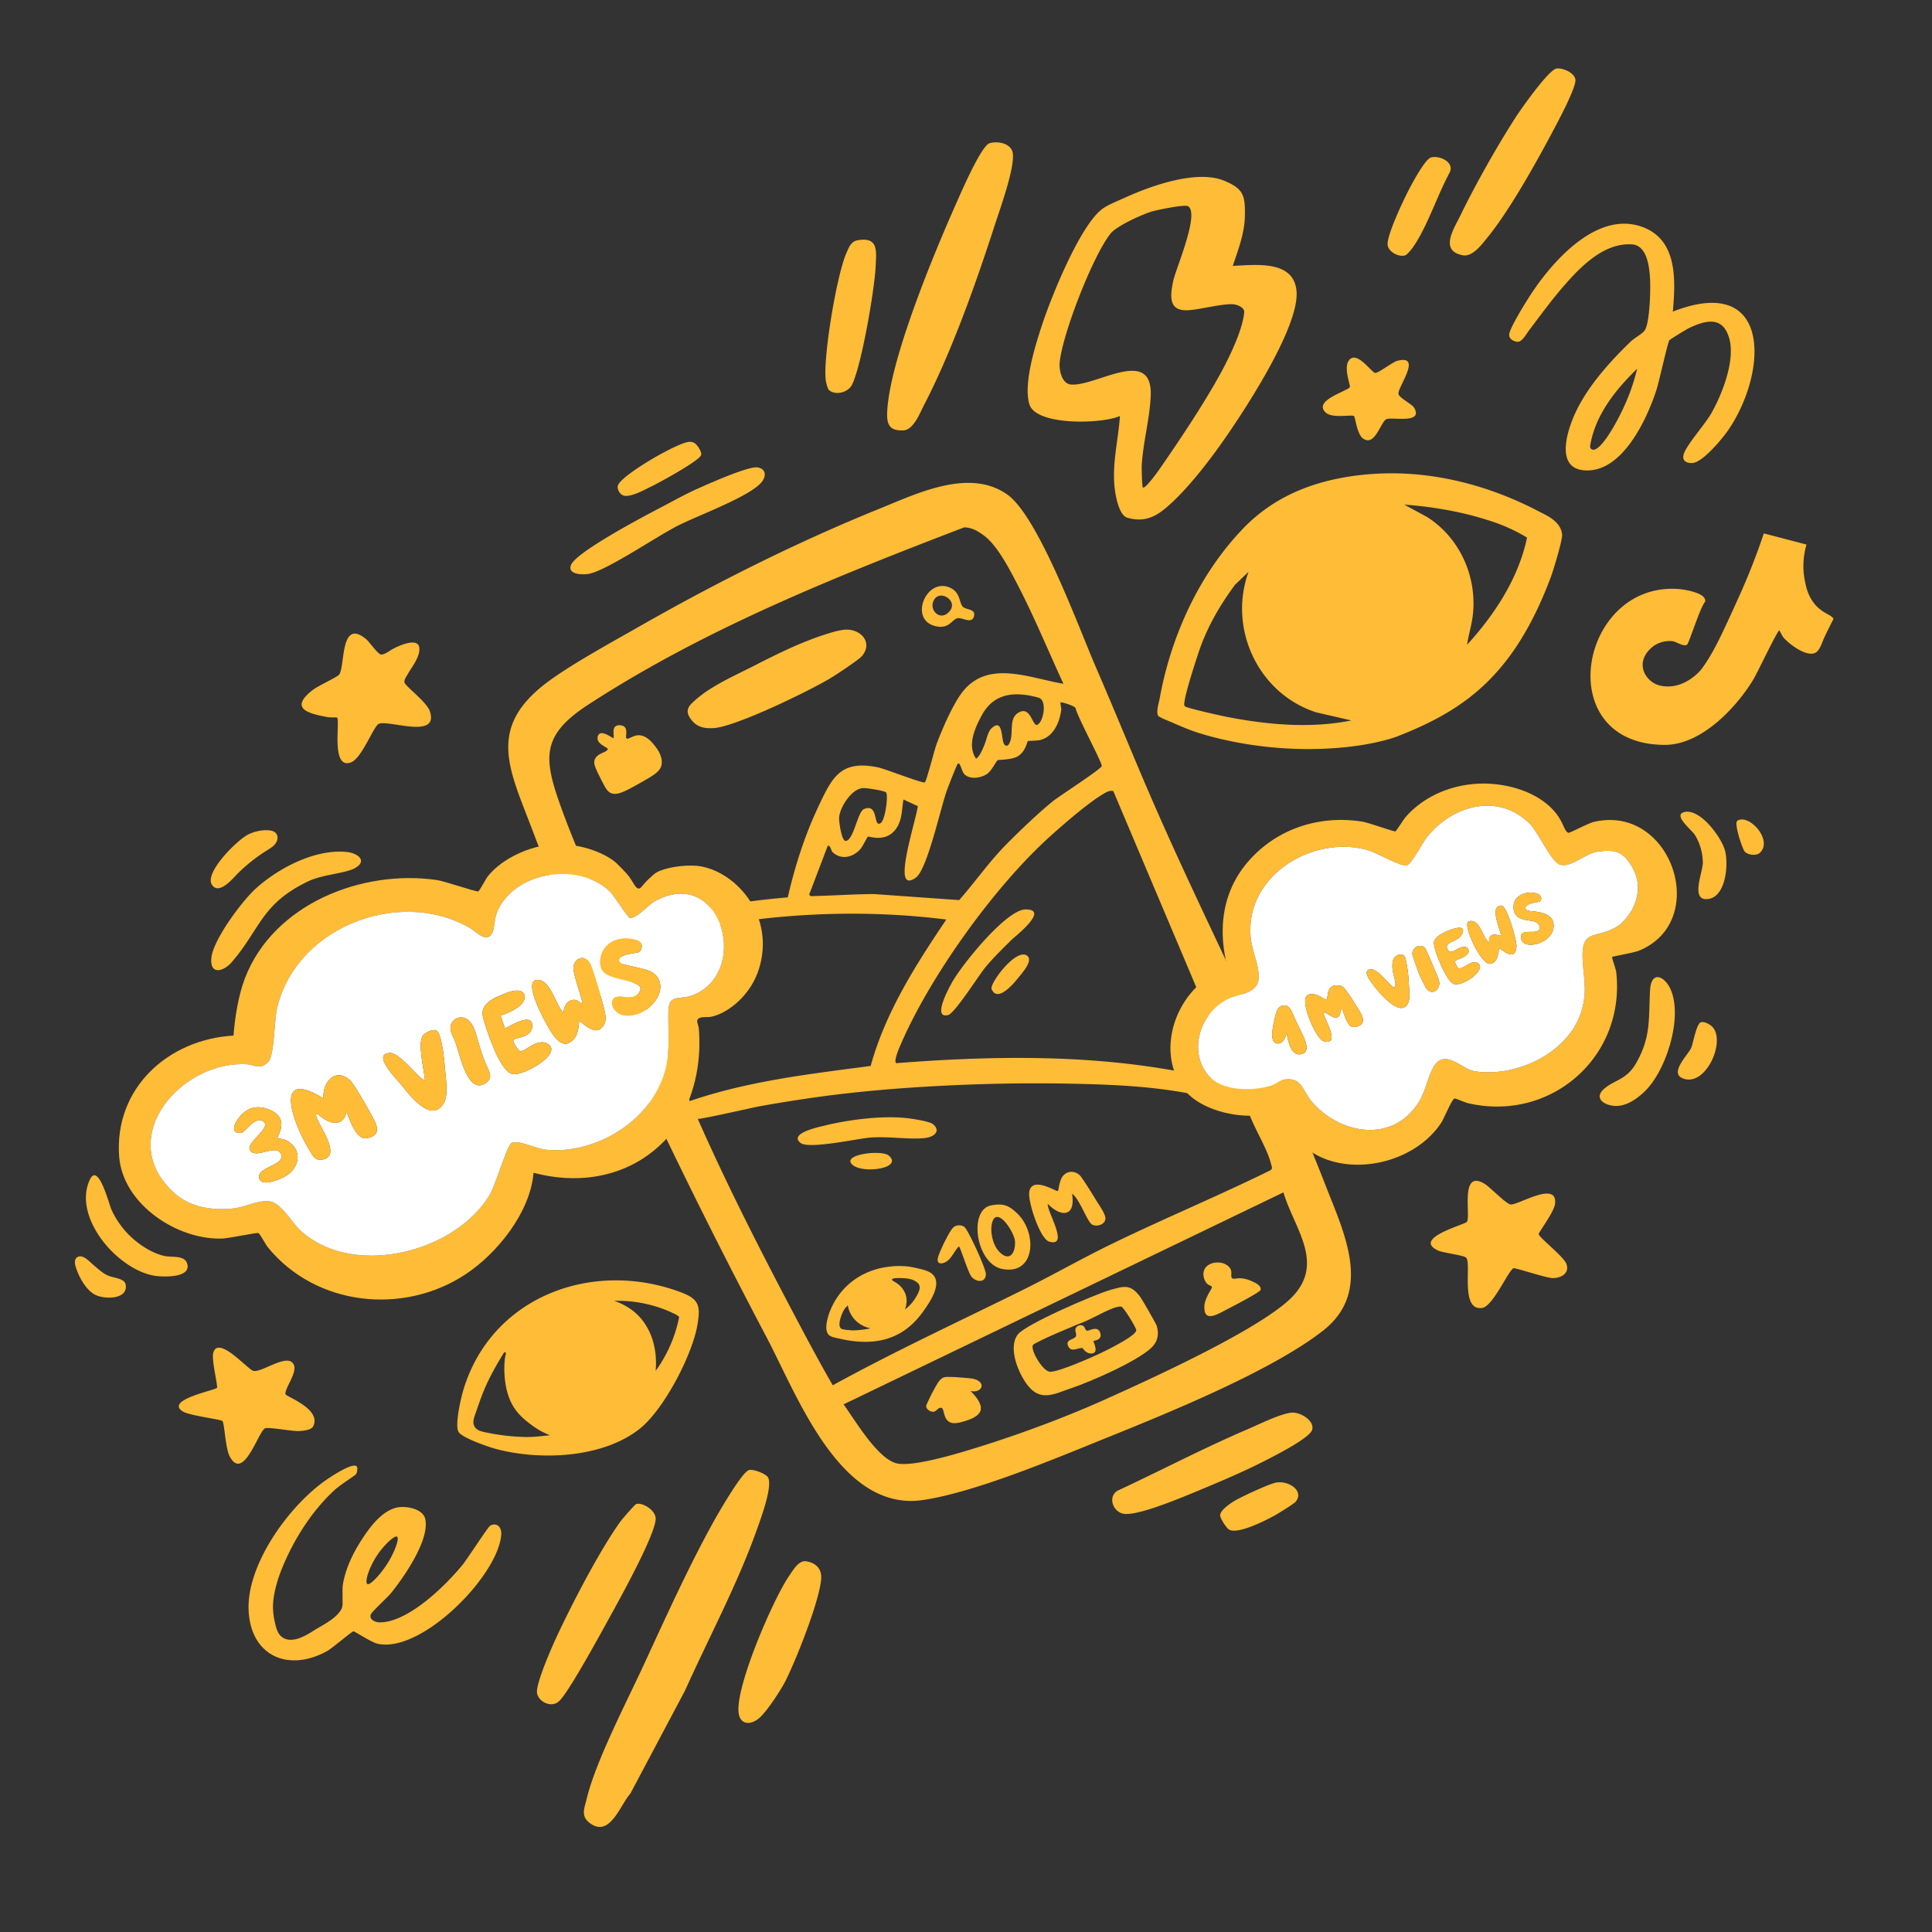
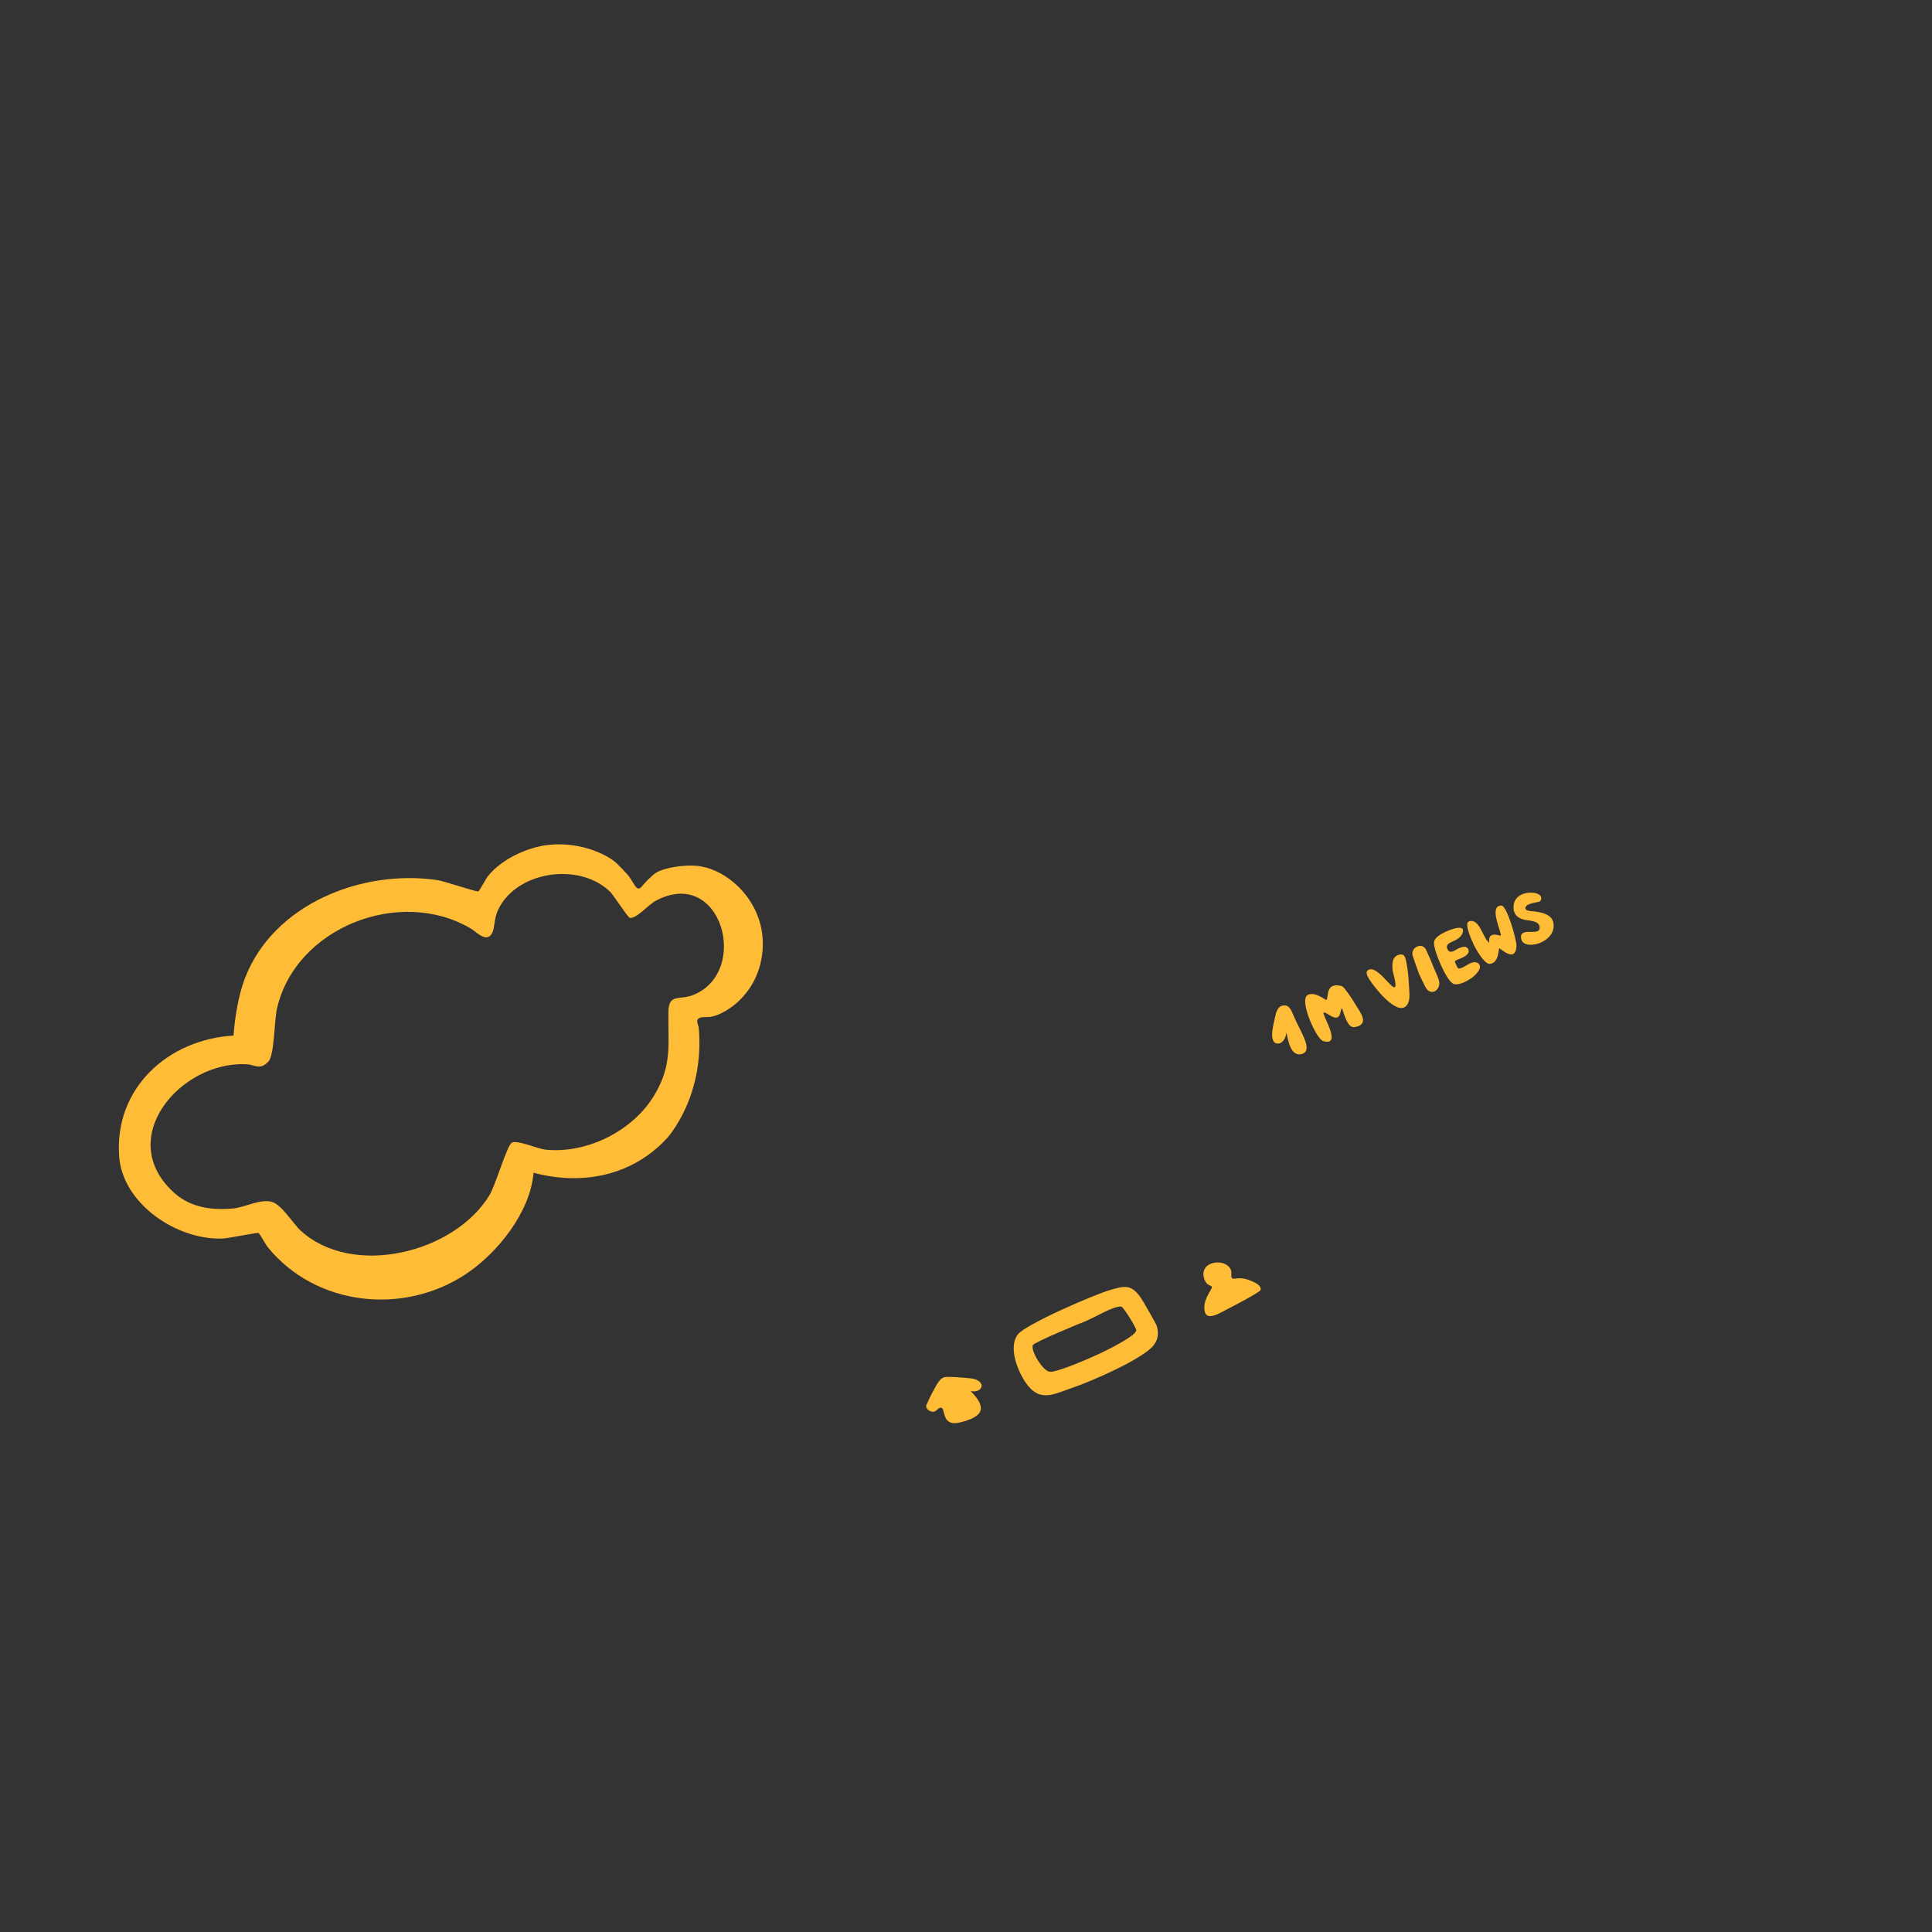
<svg xmlns="http://www.w3.org/2000/svg" width="1000" height="1000" fill="none" viewBox="0 0 1000 1000">
  <rect x="0" y="0" width="1000" height="1000" fill="#333333" stroke="none" />
-   <path fill="#ffbc37" d="M802.725 298.661c-19.38 51.69-45.46 69.21-79.745 82.6 0 0-10.405 4.065-28.87 5.705-43.93 3.91-77.23-8.805-77.23-8.805a165.516 165.516 0 0 1-9.355-3.85c-2.56-1.14-5.175-2.015-7.61-3.43-2.025-1.175 0-7.405.355-9.41 3.075-17.39 12.91-56.085 42.765-87.495 17.405-18.31 39.865-26.215 64.595-28.43 30.915-2.77 61.81 4.92 89.12 19.295 3.115 1.64 11.255 4.855 11.795 11.955.21 2.755-4.575 18.535-5.825 21.86l.005.005Zm-12.34-20.415a89.536 89.536 0 0 0-7.9-4.24c-6.03-2.865-10.905-4.36-15.13-5.64-2.535-.77-7.35-2.155-14.255-3.575-6.6-1.36-15.48-2.83-26.255-3.6 3.915 2.12 7.83 4.245 11.745 6.365 18.02 11.425 26.38 32.725 23.555 52.24-.68 4.68-2.14 9.21-2.76 13.895 14.2-15.535 26.635-34.43 31-55.44v-.005Zm-144.145 17.72-6.99 6.71c-8.385 11.375-14.89 22.71-19.255 36.205-1.785 5.51-6.215 19.065-6.89 24.235-.11.83-.385 1.68.175 2.44.665.91 19.15 5 21.86 5.525 21.01 4.07 43.21 6.075 64.345 1.825l-18.32-4.22c-29.895-9.73-45.59-43.285-34.915-72.715l-.01-.005ZM638.105 137.604c11.68-.465 31.415-3.145 32.96 12.86 1.735 17.98-25.31 59.4-35.93 74.855-8.16 11.875-20.225 27.83-31.4 37.355-6.12 5.215-11.88 7.65-20.175 5.325-4.79-1.345-6.515-13.11-6.82-17.565-.825-12.105 2.14-23.24 2.94-35.13-8.9 4.15-43.365 5.22-46.85-6-3.28-10.555 3.05-30.595 6.595-41.32 4.77-14.43 19.585-51.27 31.14-59.85 2.875-2.135 7.98-4.12 11.35-5.66 13.62-6.225 37.42-14.85 51.77-8.91 10.235 4.235 10.87 7.92 10.655 18.515-.175 8.68-3.51 17.375-6.24 25.52l.005.005Zm-23.135-30.855c-1.69-1.09-15.955 1.9-18.69 2.7-5.06 1.48-18.34 7.51-21.455 11.44-9.2 11.61-24.755 51.54-26.33 66.58-.41 3.94 1.035 11.08 5.745 11.545 12.835 1.27 42.61-20.28 41.36 6.145-.565 12-3.965 23.89-4.635 35.7-.08 1.415.14 11.04.555 11.435 1.1 1.05 7.505-7.855 8.355-9.07 10.29-14.76 23.11-33.98 31.7-49.625 4.555-8.295 11.68-22.79 12.425-32.055.165-2.06-2.87-3.575-4.865-3.94-5.185-.95-18.755 2.93-25.05 2.995-9.475.1-8.3-7.935-6.86-15.04 1.295-6.395 13.84-34.875 7.74-38.815l.005.005ZM330.976 739.65c-19.245 15.11-51.5 16.44-74.455 10.275-3.76-1.01-17.58-5.76-19.24-8.865-1.865-3.5 1.16-16.895 2.445-21.255 14.325-48.525 66.61-68.155 112.615-50.965 9.575 3.58 10.3 7.06 8.645 16.875-2.65 15.695-17.455 44.075-30.01 53.935Zm19.485-58.93a66.19 66.19 0 0 0-12.725-4.995 66.913 66.913 0 0 0-19.815-2.4c.99.33 2.325.825 3.84 1.555 4.24 2.035 6.94 4.45 7.515 4.98 3.375 3.08 5.135 6.205 6.015 7.8 4.815 8.73 4.385 18.36 4.08 21.91a71.2 71.2 0 0 0 12.175-27.925c-.365-.305-.725-.615-1.09-.92l.005-.005Zm-75.75 56.545c-2.89-2.21-7.065-5.395-9.875-10.805-5.075-9.755-3.79-23.02-3.215-24.755.065-.195.435-1.235.035-1.635-.115-.115-.32-.165-.665-.11-3.2 5.065-6.175 10.28-8.74 15.7-2.545 5.37-4.395 10.935-6.33 16.535-.675 1.955-1.36 4.025-.435 5.92 1.01 2.08 3.16 2.67 5.225 3.125a110.068 110.068 0 0 0 21.185 2.555c4.26.095 8.5-.51 12.745-.91a41.635 41.635 0 0 1-9.925-5.61l-.005-.01ZM948.902 320.151c.06.16.065.315-.01.455a228.4 228.4 0 0 0-4.796 9.745c-.96 2.075-1.969 5.635-3.849 7.11-4.405 3.46-14.14-4.03-17.1-7.45-.8-.92-2.005-3.81-2.195-3.715-1.3.645-11.335 22.03-13.56 25.65-9.095 14.81-27 33.61-45.615 33.6-59.48-.03-44.455-84.055 6.65-80.695 3.455.225 15.25 2.08 14.125 6.65-2.425 2.425-8.33 21.5-9.335 22.17-1.715 1.145-5.325-1.32-7.09-1.7-1.485-.32-6.055-.49-10.14 2.355-.75.52-6.21 4.46-5.715 10.57.36 4.43 3.615 7.105 4.23 7.61 3.3 2.715 7.095 2.79 8.815 2.8 8.73.045 15.615-6.49 17.77-9.485 5.42-7.535 9.405-16.11 13.31-24.49 1.96-4.205 3.865-8.43 5.77-12.655a346.898 346.898 0 0 0 12.785-32.58c7.365 1.92 14.73 3.835 22.095 5.755-1.215 4.2-2.36 10.59-.99 18.005.655 3.55 1.534 8.295 5.295 12.905 1.405 1.72 3.16 3.045 5.015 4.24.74.48 4.095 2.02 4.535 3.145v.005ZM865.865 161.285c50.895-19.935 49.445 30.565 28.855 61.07-3.055 4.525-13.455 17.07-18.775 17.305-3.29.145-5.575-1.335-4.365-4.88 1.615-4.72 11.045-15.35 14.115-20.72 5.67-9.92 12.525-27.405 9.4-38.745-3.26-11.835-12.07-9.715-21.015-5.43-1.17.56-9.67 5.775-10.025 6.245-.85 1.125-5.305 21.37-6.55 25.265-4.94 15.47-18.015 43.955-37.85 42.01-14.735-1.445-8.365-20.78-4.355-29.485 6.415-13.925 17.805-26.54 28.725-37.11 1.84-1.78 5.665-3.83 7.06-5.51 2.965-3.575 3.3-22.325 2.96-27.44-.41-6.25-1.665-16.815-9.285-17.36-14.73-1.05-27.145 12.01-35.91 22.175-4.275 4.955-8.255 10.155-12.19 15.38-1.765 2.345-3.515 4.7-5.295 7.035-1.27 1.67-3.47 5.83-5.755 5.81-2.085-.015-4.65-1.5-4.44-3.855.29-3.195 7.825-15.405 9.98-18.805 11.225-17.725 34.615-45.17 58.42-36.955 18.825 6.495 17.725 27.53 16.295 44Zm-41.66 71.425c4.13 1.305 13.015-14.125 17.77-25.365a103.26 103.26 0 0 0 5.39-16.46c-11.16 10.825-21.71 23.965-24.275 39.735-.155.965.12 1.775 1.115 2.09ZM354.582 875.016l-28.325 53.37c-5.215 5.775-10.395 22.43-20.415 15.62-5.47-3.715-3.475-7.605-2.16-13.02 4.755-19.585 20.76-50.245 29.64-69.49 11.115-24.085 22.365-48.93 35.08-72.19 2.73-4.995 15.125-26.665 19.06-28.325 2.09-.88 9.195 1.84 10.16 3.875 2.295 4.83-3.96 21.515-5.925 27.04-10.085 28.35-24.815 55.7-37.11 83.115l-.005.005ZM184.746 759.195c.035.055.065.12.095.185.155.385.125.82.09 1.235-.07.845-.16 1.75-.685 2.415-.245.31-.575.55-.895.78-3.545 2.57-7.54 4.945-10.74 7.945-11.045 10.36-19.845 24.095-25.78 37.955-2.55 5.955-4.62 12.23-5.355 18.69-.395 3.49-.11 7.055.625 10.48.615 2.87 1.32 6.515 3.79 8.405 4.88 3.73 12.05-.44 16.34-3.19 4.775-3.06 11.725-6.125 14.5-11.28.83-1.54.55-3.96.575-5.635.03-2.535-.19-5.17.27-7.665 1.56-8.475 5.5-16.31 10.215-23.455 3.98-6.03 9.385-13.195 16.585-15.485 4.82-1.535 14.595.065 15.76 5.76 2.225 10.845-10.9 29.72-17.605 38.09-1.755 2.19-10.085 9.8-10.58 11.14-1.065 2.885 2.52 4.235 4.94 4.18 14.725-.34 33.75-19.03 42.63-29.925 2.265-2.78 13.13-19.59 14.225-20.16 3.495-1.815 5.94.855 5.705 4.53-1.355 21.09-41.055 61.53-63.855 56.645-3.435-.735-11.925-6.48-12.635-6.465-.84.02-10.97 8.705-13.435 10.09-20.18 11.32-39.875 2.7-40.85-21.07-.985-24.045 21.5-54.805 40.805-67.815 1.75-1.18 13.55-9.14 15.27-6.385l-.005.005Zm13.16 42.2c-6.265 7.42-9.465 17.45-7.78 18.465 1.53.915 7.215-5.485 10.57-10.85 3.405-5.435 6.22-12.685 4.815-13.605-1.225-.805-5.41 3.39-7.605 5.99ZM512.185 74.138c4.435-1.31 11.455.105 12.06 5.38.92 8.01-6.825 29.15-9.605 37.765-9.49 29.395-22.2 65.11-36.36 92.365-2.185 4.205-5.42 12.82-10.62 13.1-7.99.435-8.85-3.85-8.39-10.675 1.825-27.31 24.325-81.33 35.99-107.525 2.27-5.095 12.645-29.145 16.93-30.41h-.005ZM759.23 632.467c2.26-2.97-3.89-27.66 9.265-19.69 2.69 1.63 11.115 10.45 13.435 10.665 3.92.36 24.275-12.61 22.965-.41-.47 4.38-8.615 14.885-8.465 15.775.315 1.815 12.93 11.615 14.31 15.315 1.9 5.095-2.995 7.56-7.355 7.395-3.3-.125-18.92-5.335-19.915-5.08-2.55.645-10.64 19.835-16.405 20.575-11.225 1.44-5.5-22.045-8.04-25.91-.92-1.4-11.875-2.56-14.66-3.83-13.69-6.26 13.81-13.42 14.855-14.795l.01-.01ZM189.719 331.006c1.48 1.255 5.77 7.455 7.405 7.745 1.72.305 4.48-1.89 5.87-2.665 2.5-1.4 14.115-7.095 14.08-.085-.02 4.47-3.855 9.115-5.955 12.825-.635 1.12-2.02 2.98-1.775 4.365.35 1.98 11.505 10.015 13.14 14.945 4.965 14.95-22.115 4.02-26.585 6.615-2.7 1.565-8.67 17.755-14.195 19.835-10.635 4-5.505-21.505-7.235-23.165-.165-.16-3.425.005-4.605-.205-10.535-1.87-20.375-4.51-7.9-14.15 2.7-2.09 12.59-6.595 13.565-7.88 3.205-4.22.355-29.915 14.19-18.185v.005ZM803.441 68.499c-8.58 16.13-22.24 40.665-33.73 54.67-3.01 3.67-7.58 9.9-12.59 8.95-12.39-2.345-4.415-13.98-.985-21.05 7.64-15.755 18.965-35.795 28.47-50.51 2.8-4.335 17.01-24.47 21.02-25.075 3.07-.465 9.37 2.06 9.805 5.77.475 4.105-9.485 22.53-11.995 27.245h.005ZM315.434 837.325c-4.34 7.865-20.97 38.449-26 43.154-4.345 4.065-11.44-.164-11.515-4.779-.095-5.475 7.905-23.626 10.62-29.416 7.74-16.525 22.28-44.579 32.76-58.964.835-1.145 7.325-8.576 7.88-8.781 3.15-1.185 10.275 3.12 10.205 7.57-.125 8.265-19 42.246-23.95 51.211v.005ZM151.361 705.311c3.89 3.86-4.255 13.135-3.575 16.365.245 1.175 18.85 7.63 14.31 16.59-.98 1.935-5.08 2.32-7.23 2.44-3.615.205-15.52-2.14-17.6-1.44-3.425 1.145-11.255 28.145-18.405 14.48-2.19-4.185-2.64-16.53-3.66-18.165-.56-.9-17.09-2.85-20.53-4.98-9.64-5.975 16.67-11 17.605-12.22.68-.885-3.03-14.79-1.82-18.445 2.875-8.72 18.01 9.245 20.795 9.655 4.555.67 16.085-8.275 20.115-4.28h-.005ZM668.265 731.207c4.615-.525 12.085 4.019 10.955 8.724-.97 4.025-17.02 12.25-21.135 14.425-10.89 5.745-23.14 11.105-34.535 15.825-8.57 3.555-34.155 14.686-41.975 13.341-5.58-.96-8.305-8.855-3.14-11.935 22.465-10.45 44.525-22.055 67.305-31.805 5.81-2.485 16.69-7.91 22.52-8.575h.005ZM407.046 869.126c-2.51 5.145-9.93 16.565-14.135 20.185-4.205 3.62-9.68 3.645-10.58-2.595-1.925-13.365 18.055-59.49 26.255-71.25 1.995-2.86 4.84-7.895 8.595-7.35 5.07.735 8.235 3.91 7.865 9.02-.825 11.445-12.63 40.975-18.005 51.985l.005.005ZM341.27 263.068c6.315-3.285 12.94-7.05 19.39-9.935 5.595-2.5 26.82-12.045 31.535-11.19 4.715.855 4.435 5.105 1.54 8.16-7.12 7.51-32.49 16.685-43.025 22.06-10.855 5.535-36.015 22.665-45.495 24.77-3.305.735-11.625.615-9.685-4.455 2.565-6.705 37.83-25.29 45.74-29.405v-.005ZM429.01 201.813c-.68-.645-1.535-4.235-1.65-5.38-1.27-12.26 5.75-54.185 10.74-65.47 1.32-2.99 2.325-6.01 5.945-6.625 10.66-1.805 9.575 5.495 9.19 13.625-.565 11.94-7.26 50.925-12.18 61.065-2.075 4.275-8.855 5.795-12.04 2.78l-.005.005ZM132.579 459.743c11.805-10.565 30.46-20.31 46.715-18.79 5.77.54 11.085 4.545 4.56 8.31-4.905 2.835-16.75 3.285-24.215 6.85-24.39 11.65-24.685 24.395-39.59 41.775-4.56 5.32-11.75 6.86-10.59-2.465 1.16-9.325 15.855-29.18 23.12-35.68ZM700.881 215.384c-1.26-.97-11.3 1.375-14.75-1.89-6.61-6.26 11.38-11.05 12.535-13.1.5-.885-3.505-10.16-.36-14.005 4.08-4.995 11.46 6.285 13.48 6.625 1.535.255 8.985-5.59 11.33-6.215 13.44-3.58.305 13.54.725 17.03.255 2.12 7.05 5.255 8.215 7.365 4.535 8.235-11.05 4.595-14.33 5.72-3.07 1.05-5.995 14.795-12.39 9.92-2.97-2.265-3.895-11.01-4.455-11.445v-.005ZM852.101 564.096c-3.675 3.805-9.18 8-14.815 8.325-6.035.345-13.07-3.7-6.89-8.95 5.555-4.72 11.485-4.505 16.45-13.17 7.875-13.74 6.4-23.425 7.225-37.8.61-10.59 7.845-7.195 10.845.08 5.94 14.4-2.34 40.665-12.82 51.515h.005ZM63.862 635.999c4.975 6.13 13.275 12.26 21.085 14.055 4.265.98 10.765-.65 12.02 4.315 1.8 7.115-12.355 6.61-16.45 6.035-19.22-2.7-43.125-30.07-34.065-49.7 4.43-9.59 9.975 12.685 11.285 15.515 1.68 3.64 3.61 6.675 6.125 9.775v.005ZM729.36 97.94c1.725-3.285 8.205-15.51 11.33-16.42 4.07-1.18 12.07 2.075 9.765 7.575-6.38 11.59-11.78 28.615-19.3 39.145-.645.905-2.775 3.465-3.595 3.815-3.24 1.39-9.395-1.735-9.345-5.79.065-5.51 8.225-22.755 11.145-28.325ZM670.459 777.475c-.83.945-8.99 6.005-10.52 6.85-4.735 2.61-19.05 9.94-23.725 7.42-1.41-.76-4.535-5.635-4.65-7.26-.19-2.62 4.905-6.09 7.065-7.425 3.475-2.15 18.55-9.185 22.08-9.715 6.685-1.005 14.625 4.575 9.755 10.135l-.005-.005ZM871.575 420.389c8.17-2.36 19.38 12.865 21.28 19.85 1.9 6.985.545 23.455-8.33 25.015-10.06 1.77-3.08-13.905-3.145-18.745-.065-5.035-1.445-10.095-4.115-14.355-1.66-2.65-11.365-10.13-5.695-11.765h.005ZM359.85 229.596c1.125.845 3.5 4.31 3.065 5.89-.83 3.015-21.925 14.45-25.87 16.35-3.465 1.67-11.19 6.055-14.68 4.52-1.655-.725-3.22-3.42-2.44-5.31 2.27-5.49 31.01-22.16 36.9-22.355 1.21-.04 2.05.175 3.02.905h.005ZM143.075 431.609c.515.765.715 1.75.47 2.91-.565 2.725-3.155 4.255-5.33 5.61a86.24 86.24 0 0 0-14.885 11.72c-2.52 2.48-9.885 11.695-13.595 6.17-4.245-6.315 13.375-23.58 18.96-26.21 3.345-1.575 7.71-2.505 11.37-1.925 1.315.21 2.39.805 3.005 1.725h.005ZM880.409 529.111c1.415-.46 3.765.695 4.93 1.52 9.155 6.475-2.38 33.135-14.755 27.335-6.285-2.945 3.215-12.13 4.7-15.43 1.165-2.59 2.71-12.64 5.125-13.425ZM39.345 651.305c.12-.155.26-.3.425-.425 2.82-2.18 6.555 2.155 8.495 3.77 2.28 1.905 4.66 4.22 7.385 5.485 3.085 1.435 8.72 1.39 9.37 4.7 1.535 7.86-11.2 7.97-16.2 5.095-4.655-2.68-8.34-9.64-9.735-14.615-.375-1.335-.53-2.965.265-4.01h-.005ZM910.775 441.52c-1.8 1.6-6.485 1.01-7.88-.97-1.105-1.57-5.55-14.525-3.645-15.74 6.065-3.86 18.78 10.27 11.53 16.71h-.005ZM521.27 255.905c16.225 11.331 37.21 69.305 46.045 89.65 9.815 22.59 19.03 45.461 28.83 68.035 28.755 66.246 63.71 132.31 89.735 199.39 9.74 25.11 25.055 55.446-1.25 75.905-26.715 20.78-79.11 42.095-111.285 55.09-26.41 10.665-68.285 28.381-95.555 32.431-42.88 6.365-64.91-53.696-81.045-84.296-43.475-82.455-88.225-175.389-121.21-262.569-11.91-31.48-24.07-53.031 8.465-76.961 12.38-9.105 32.765-20.24 46.565-28.12 40.01-22.835 81.77-43.78 124.505-61.095 19.8-8.02 46.56-21.179 66.195-7.469l.005.009Zm-11.81 21.425c-3.25-2.395-6.2-4.274-10.42-4.354-66.61 25.515-134.62 52.705-194.655 91.815-24.525 15.975-23.11 27.774-13.845 53.449 8.075 22.37 18.52 44.041 26.24 66.571 28.76-12.045 59.975-17.67 90.98-20.335 3.45-15.305 8.675-31.72 15.36-45.97 7.43-15.835 11.545-25.33 31.21-21.34 3.93.8 23.3 8.49 24.37 7.785.855-.56 4.99-16.896 5.975-19.545 2.91-7.82 8.635-21.205 13.75-27.566 13.31-16.544 34.785-6.73 52-3.915-7.845-17.04-15.34-35.204-23.99-51.794-3.95-7.57-10.295-19.881-16.98-24.801h.005Zm10.71 108.35c.35.265.79.39 1.2.245.425-.15.71-.55.935-.935 2.745-4.7-.545-12.699 4.595-15.974 6.855-4.36 7.455 7.865 10.25 6.015 3.24-2.145 4.775-12.665.46-13.895-11.88-3.385-23.07-2.65-29.385 9-3.46 6.39-7.805 15.625-3.015 22.56 2.025-1.22 3.745-5.69 4.645-8.005.825-2.12 1.55-6.016 3.265-7.636 6.075-5.725 5.02 5.11 6.545 8.035.12.226.295.43.5.59h.005Zm24.62 29.155c3.215-2.62 25.285-16.804 25.49-18.364.23-1.745-12.775-25.705-13.565-29.96-.535-1.24-7.51-3.31-7.75-2.965-.315.45.445 2.769.32 3.814-.77 6.41-3.895 13.866-10.81 15.651-1.685.435-6.185.395-6.445.59-.405.3-1.225 5.755-5.61 8.065-3.18 1.68-9.56 1.52-9.995 1.799-.97.625-3.145 5.75-5.95 7.4-3.145 1.85-8.14 2.636-11.11.071-1.68-1.45-2.3-6.845-3.64-5.585-.545.515-5.04 12.129-5.68 13.919-3.22 9.03-9.95 40.076-15.805 44.826-1.34 1.085-3.92 2.61-5.2.84-3.425-4.745 5.105-30.975 6.03-37.675l-7.445-3.426c-.91 5.446-.63 11.386-4.435 15.91-5.41 6.435-13.38 2.916-14.015 3.331-.33.215-2.65 5.125-4.09 6.68-3.775 4.07-9.845 5.49-14.215 1.22-.67-.655-1.125-3.85-2.45-3.12l-9.59 25.16c.56.74.605.834 1.515.814 10.68-.23 21.375-1.019 32-1.064l44.125 3.125c8.26-9.4 15.55-19.88 24.34-28.785 6.75-6.84 16.605-16.251 23.98-22.26v-.011Zm-86.125-4.63c-.74-.96-10.21-2.42-12.11-2.28-5.76.41-11.78 9.76-12.22 15.155-.17 2.07 1.25 12.201 3.335 12.176 4.16-.045 6.175-14.995 9.43-16.43 7.88-3.47 4.71 9.799 8.71 7.224 2.455-1.58 4-14.36 2.855-15.845Zm117.585-.745c-1.42-.37-2.675.111-3.905.766-7.715 4.105-21.645 16.224-28.57 22.449-28.65 25.755-61.58 71.515-77.1 106.865-.815 1.86-4.39 9.645-2.775 10.755 58.96-4.6 119.465-4.88 176.75 11.416L576.245 409.46h.005Zm-86.45 66.491c-30.305-3.83-61.605-3.951-92.05-.741-26.505 2.795-52.38 9.775-78.015 16.625l37.31 78.075c30.2-10.365 62.09-14.025 93.61-18.175 7.625-27.71 23.275-52.244 39.15-75.784h-.005Zm155.845 97.789a276.298 276.298 0 0 0-22.425-6.14c-21.625-4.955-43.4-6.115-65.51-6.615-23.22-.53-46.455-.2-69.65.985-22.04 1.125-44.06 2.931-65.895 5.991a755.204 755.204 0 0 0-29 4.644c-2.9.525-31.745 7.111-32.02 6.486 16.16 36.56 34.185 71.625 52.85 106.87 5.52 10.424 11.15 20.855 17.04 31.06 32.02-17.58 65.225-32.961 97.99-49.161 15.725-7.775 31.03-16.54 46.795-24.19 27.045-13.12 54.87-24.695 81.84-37.975 1.24-.935.53-1.99.245-3.155-2.14-8.775-9.615-19.715-12.265-28.8h.005Zm18.66 43.435L436.63 726.896c5.815 7.935 17.76 28.594 27.835 30.609 7.42 1.485 25.24-3.499 33.06-5.789 24.43-7.17 51.42-16.981 74.625-27.421 22.675-10.2 82.165-37.135 97.35-53.714 16.075-17.55.11-35.261-5.19-53.401l-.005-.005Z" />
-   <path fill="#ffbc37" d="M361.975 360.59c8.365-6.635 19.63-11.53 28.56-16.105 12.48-6.395 25.4-12.75 38.865-16.815 2.285-.69 4.605-1.325 6.97-1.655 8.605-1.2 15.855 6.245 9.815 13.505-1.665 2-13.14 9.565-16.04 11.325-10.965 6.65-49.02 25.145-60.52 25.995-5.47.405-9.655-.615-12.685-5.605-.495-.82-.915-1.71-.995-2.665-.125-1.505.625-2.975 1.67-4.055a44.499 44.499 0 0 1 4.355-3.915l.005-.01ZM324.176 382.031c.835 1.19 3.185-1.47 6.405-1.465 4.04.01 7.045 3.815 8.26 5.35 1.195 1.515 4.525 5.725 3.515 10.2-.75 3.315-4.22 5.325-11.13 9.21-7.905 4.44-11.925 6.63-15.22 5.075-1.84-.87-3.01-3.21-5.355-7.895-2.47-4.93-3.705-7.395-2.71-9.57 1.465-3.21 5.39-3.165 6.62-5 .72-1.075-6.475-2.595-5.115-6.905 1.305-4.135 7.81 1.375 8.065 1.005.665-.96-1.585-6.84 3.265-6.655 5.15.195 2.71 5.665 3.41 6.655l-.01-.005ZM503.061 320.661c-1.9 1.255-5.455-1.14-7.56-.635-2.915.695-4.245 5.91-11.635 3.975-13.4-3.515-4.49-24.81 7.43-19.995 5.945 2.4 5.035 7.805 7.015 9.995 1.535 1.695 6.495 1.11 5.915 4.485-.195 1.14-.61 1.81-1.16 2.175h-.005Zm-11.27-4.66c3.77-4.985-4.58-10.54-7.935-6.105-3.99 5.28 2.95 12.695 7.935 6.105ZM483.761 660.925c3.1 5.375-3.245 14.1-5.915 17.87-10.63 15.01-25.375 18.085-42.79 14.205-3.285-.73-5.185-1.02-6.22-2.21-.665-.76-1.375-2.24-1.07-5.15.525-5.055 4.525-17.63 17.24-25.04 6.645-3.87 12.84-4.68 15.555-5.01 6.375-.77 11.055.15 12.63.5 5.245 1.16 8.92 1.97 10.57 4.83v.005Zm-15.39 16.885c3.03-2.31 4.76-4.755 5.715-6.4 1.15-1.975 2.58-4.44 1.615-6.44-.445-.92-1.22-1.39-2.18-1.965-.745-.45-2.285-1.225-5.78-1.415-1.325-.07-5.81-.31-6.03.695-.185.85 2.94 1.35 5.42 4.71a11.224 11.224 0 0 1 1.615 3.055c1.1 3.305.165 6.365-.375 7.765v-.005Zm-17.775 9.715c-1.28-.24-5.415-1.195-8.595-4.98-2.275-2.71-2.965-5.565-3.205-6.95.025.15-1.055 1.165-1.19 1.335a11.703 11.703 0 0 0-1.32 2.115c-.865 1.845-2.7 6.495-1.205 8.375.265.335.775.75 3.86.995 3.005.235 2.01.285 5.31.05a42.554 42.554 0 0 0 6.34-.94h.005ZM554.885 617.915c2 11.895-5.61 12.375-12.57 5.175-.41 4.17 11.355 22.54.765 19.575-4.795-1.34-11.165-20.87-10.335-25.81 1.395-8.32 14.09.15 14.73-.425.49-.435.51-1.715.64-2.3.32-1.45.65-2.92 1.31-4.26 1.775-3.605 6.165-4.45 9.31-1.69.515.45.91 1.02 1.295 1.585 2.55 3.74 4.96 7.58 7.305 11.45 1.545 2.55 3.655 5.305 4.61 8.165 1.335 3.995-3.85 6.03-6.71 4.42-2.545-1.43-6.66-13.76-10.35-15.89v.005ZM482.94 581.89c4.25 3.635.44 6.565-3.97 7.125-7.705.975-19.395-.955-28.45-.215-6.865.56-31.82 6.12-36.09 2.82-6.495-5.025 9.54-8.295 12.355-8.995 12.79-3.17 30.29-5.365 43.325-3.805 2.58.31 11.14 1.625 12.83 3.07ZM526.371 627.926c10.72 10.035 9.674 32.405-7.771 28.855-13.43-2.735-17.579-30.735-5.454-32.9 6.295-1.125 8.92.02 13.225 4.05v-.005Zm-9.711 19.34c5.15 6.045 8.955 2.255 8.705-4.585-.174-4.8-9.139-18.455-11.734-10.19-1.37 4.355.094 11.325 3.029 14.77v.005ZM499.22 635.126c1.925 1.555 11.22 21.625 11.07 24.465-.25 4.775-5.305 3.94-7.495 1.165-1.725-2.19-5.675-14.98-6.345-15.48-.47-.345-2.785 3.39-3.01 3.725-1.4 2.06-2.765 4.02-5.29 4.755-.995.29-2.295.29-2.71-.875-.225-.635-.11-1.34.055-1.995.77-3.065 5.91-13.75 7.985-15.62 1.46-1.31 4.17-1.415 5.74-.145v.005ZM460.04 598.143c7.53 6.5-12.935 9.505-18.6 4.92-6.745-5.46 14.825-8.18 18.6-4.92ZM523.39 486.624c-4.32 4.315-9.665 9.51-13.48 14.195-3.39 4.165-15.765 23.715-19.155 24.56-8.49 2.115.525-14.175 1.88-16.66 4.735-8.71 28.05-37.925 38.205-37.995 12.75-.09-5.61 14.065-7.45 15.9ZM527.201 505.934c-2.35 2.96-10.895 13.295-13.95 6.025-1.17-2.785 12.4-21.08 18.195-17.42 3.76 2.375-2.435 9.12-4.245 11.395ZM562.75 688.79c-.32-.055-.54-.325-.545-.325-.55-.45-.655-1.205-1.08-1.75-1.19-1.525-3.99-.675-4.445 1.08-.315 1.225.56 2.45.275 3.635-.505 2.095-6.065 1.625-3.93 5.61 1.645 3.065 5.145.405 7.255.72.245.035 1.535 2.55 3.97 2.775 5.285.485 1.485-6.085 1.715-6.435.165-.25 4.545-.315 3.59-3.93-1.16-4.405-5.945-1.23-6.81-1.37l.005-.01Z" />
  <path fill="#ffbc37" d="M598.68 686.139c-.335-1.06-7.36-13.29-8.31-14.61-5-6.93-8.295-5.965-15.68-3.86-7.895 2.25-43.765 17.67-47.905 23.085-5.275 6.9.48 20.48 5.3 26.49 6.79 8.465 13.965 4.1 22.455 1.26 10.08-3.37 34.185-13.935 41.495-20.99 3.225-3.115 4.015-7.055 2.65-11.375h-.005Zm-29.495 14.485c-4.455 2.115-21.95 9.79-25.8 9.39-3.65-.38-9.93-10.755-8.81-13.75.56-1.505 26.225-12.09 26.4-12.025 6.085-2.47 15.41-8.395 19.4-7.945 1.085.12 7.8 10.905 7.755 12.265-.105 2.95-15.785 10.57-18.945 12.07v-.005ZM502.375 719.971c9.045 9.14 6.16 13.425-5.515 16.295-9.105 2.235-7.625-6.265-9.285-7.425-.11-.08-.27-.14-.49-.18-1.425-.26-2.175 1.67-3.655 2.015-1.52.355-3.975-1.055-4.035-2.74-.015-.46.18-.895.37-1.31 1.14-2.48 2.285-4.96 3.63-7.335 1.115-1.97 2.665-5.295 4.845-6.27.665-.3 1.42-.32 2.15-.325 2.895-.025 5.785.145 8.665.435 2.625.265 5.55.16 7.755 1.87 1.325 1.03 1.765 2.71.525 3.975-1.25 1.275-3.33 1.4-4.965.995h.005ZM637.699 661.546c.59.555 1.45.275 2.78.135 2.79-.3 5.47.53 7.985 1.69 1.51.695 4.645 2.22 3.975 4.38-.335 1.075-13.8 8.18-15.945 9.23-5.1 2.495-13.77 8.79-13.095-1.28.255-3.83 3.985-8.85 3.915-9.36-.145-1.1-1.37-.665-2.62-2.01-1.605-1.735-2.375-4.815-1.335-7.17 1.745-3.965 8.055-4.625 11.32-2.575.585.37 1.805 1.135 2.375 2.575.765 1.935-.255 3.545.645 4.39v-.005ZM391.645 472.764c-6.025-14.235-20.065-24.52-33.1-24.745-8.17-.135-17.065 1.825-20.125 4.545-2.755 2.445-3.52 3.24-3.52 3.24-2.785 2.875-3.13 4.055-4.23 4.09-1.67.05-2.515-2.615-5.075-6.2 0 0-1.455-2.04-6.34-6.765-4.92-4.76-20.945-12.58-39.395-8.985-5.64 1.1-19.16 5.485-27.375 15.625-.93 1.155-4.365 7.725-4.925 7.815-1.51.235-17.18-5.26-21.415-5.88-38.83-5.63-84.49 12.425-99.295 50.64-3.42 8.835-5.265 20.39-5.99 29.875-33.865 1.94-61.755 27.23-59.19 62.51 1.8 24.755 30.18 43.54 53.67 42.52 3.12-.135 17.44-3.105 18.4-2.855.645.165 3.775 6.01 4.915 7.405 24.76 30.405 70.065 35.34 102.39 13.93 16.58-10.975 33.53-32.31 35.11-52.52 25.4 6.79 51.68 1.525 69.605-18.47.935-1.045 1.75-2.22 2.55-3.37 9.55-13.785 14.145-30.775 13.665-47.465-.055-2.035-.055-4.175-.405-6.185-.19-1.115-1.115-2.735-.45-3.835 1.075-1.77 5.09-1.03 6.845-1.385 2.64-.535 5.15-1.61 7.465-2.96 5.045-2.95 9.015-6.785 12.355-11.53 6.575-9.34 9.975-24.615 3.865-39.04l-.005-.005Zm-32.68 42.18c-7.405 3.025-12.875-1.045-13.01 8.94-.22 16.61 2.035 27.23-7.09 42.685-10.965 18.575-34.74 30.66-56.34 28.505-4.555-.45-14.7-5.24-17.625-3.58-2.52 1.43-8.37 21.895-11.535 27.11-18.215 30.01-70.815 42.96-97.76 18.35-4.105-3.75-10.005-13.905-15.325-14.985-6.295-1.29-13.4 2.96-19.765 3.545-10.725.99-21.675-.47-29.98-7.785-31.87-28.06 2.765-68.795 37.285-66.865 3.92.22 6.875 3.28 11.19-1.5 3.01-3.33 2.92-21.07 4.38-27.42 9.695-42.155 63.95-62.995 100.445-41.245 2.73 1.63 8.345 7.945 11.06 1.9 1.215-2.7.84-7.075 2.75-11.3 9.31-20.54 42.325-25.245 58.16-9.705 1.9 1.865 9.15 13.325 10.22 13.505 3.285.54 9.68-6.855 13.19-8.755 34.095-18.455 49.34 36.51 19.75 48.595v.005Z" />
-   <path fill="#fff" d="M339.214 466.349c-3.51 1.9-9.905 9.295-13.19 8.755-1.07-.18-8.32-11.64-10.22-13.505-15.83-15.54-48.845-10.835-58.16 9.705-1.915 4.22-1.54 8.6-2.75 11.3-2.72 6.04-8.33-.275-11.06-1.9-36.495-21.755-90.75-.915-100.445 41.245-1.46 6.35-1.375 24.09-4.38 27.42-4.32 4.78-7.275 1.725-11.19 1.5-34.515-1.93-69.155 38.805-37.285 66.865 8.305 7.315 19.255 8.77 29.98 7.785 6.365-.585 13.47-4.835 19.765-3.545 5.32 1.085 11.22 11.235 15.325 14.985 26.945 24.61 79.54 11.66 97.76-18.35 3.165-5.215 9.015-25.68 11.535-27.11 2.925-1.66 13.07 3.13 17.625 3.58 21.6 2.155 45.375-9.93 56.34-28.505 9.125-15.455 6.87-26.075 7.09-42.685.135-9.985 5.6-5.92 13.01-8.94 29.59-12.085 14.345-67.05-19.75-48.595v-.005Zm-190.75 142.01c-2.55 1.755-12.7 6.2-14.19 1.845-2.125-6.21 13.285-6.795 11.25-12.61-2.17-6.195-13.385 2.92-16.19-2.41-2.025-3.85 11.64-11.77 6.95-14.695-4.67-2.91-8.95 5.475-11.4 5.835-1.33.195-3.095.11-3.59-1.4-.47-1.44.32-3.145 1.015-4.37 1.91-3.35 5.28-6.565 9.18-7.265 1.74-.315 3.535-.2 5.255.205 3.445.81 7.635 2.875 8.64 6.55.66 2.405-.1 4.855-1.01 7.08-.14.34-.975 1.77-.59 2.13.15.14 2.63.14 4.005.815 8.445 4.13 8.02 13.235.68 18.29h-.005Zm41.345-19.24c-5.54 1.015-8.81-9.705-10.545-13.91-.055.625-.405 3.72-2.815 5.18-.65.395-1.505.7-2.71.735-5.295.165-9.305-5.265-9.98-4.43-1.795 2.2 14.56 21.56 3.125 23.52-4.035.69-5.105-2.3-6.955-5.28-7.505-12.08-19.69-43.225 7.51-26.375-.685-8.285 6.19-16.41 13.805-9.36 2.13 1.97 11.835 18.83 13.1 22.02 1.83 4.61.49 6.99-4.53 7.905l-.005-.005Zm40.055-18.415c-6.595 11.695-18.285-4.56-22.805-9.97-2.03-2.435-14.71-15.325-5.26-15.735 5.52-.235 16.42 15.285 18.145 13.93-.47-5.01-3.86-19.18-1.07-22.87 1.13-1.49 5-3.64 6.98-2.655 2.81 1.39 4.12 15.42 4.43 19.265.39 4.815 1.815 14.065-.425 18.04l.005-.005Zm21.475-10.055c-9.835 6.535-13.635-17.085-16.15-22.525-.775-1.665-1.685-3.31-1.965-5.12-.48-3.11 1.67-6.04 4.845-6.37 1.88-.195 3.35.46 4.52 1.55 2.83 2.635 3.72 6.76 4.755 10.32 1.345 4.615 2.79 9.355 4.83 13.71 1.51 3.235 2.79 6.035-.83 8.44l-.005-.005Zm14.145-4.695c-3.32-.475-6.475-6.18-7.975-9.07-1.885-3.65-8.19-19.68-7.775-22.99.55-4.355 5.035-6.92 8.69-8.44 2.775-1.15 5.785-2.525 8.825-2.715 1.49-.09 2.57.25 3.27.845 1.71 1.465 1.21 4.465-.915 6.47-2.825 2.67-6.835 4.375-10.46 5.645l2.22 6.615c2.98-1.365 13.62-8.19 14.1-1.855.52 6.745-8.41 6.325-9.68 7.775-.76.87 2.645 5.625 3.435 5.865 2.27.68 9.045-7.44 14.62-3.6 7.075 4.875-12.345 16.305-18.365 15.445l.01.01Zm45.89-23.895c-4.09 4.255-11.02-4.02-11.56-3.435-.32.35.02 5.79-2.57 8.9-6.425 7.695-11.745-2.88-14.76-8.22-1.94-3.445-12.735-23.895-3.195-22.01 5.99 1.19 8.425 13.025 12.37 16.89.075-2.615 1.565-5.88 4.325-6.555 1.025-.25 2.215-.145 3.095.46.435.295 1.655 1.5 2.2.915.66-.705-5.03-15.23-4.445-18.805.74-4.51 6.295-6.585 8.93-.83 1.545 3.38 6.805 21.285 7.435 25.16.47 2.885.39 5.22-1.83 7.53h.005Zm24.21-10.285c-3.635 2.885-8.405 4.53-13.05 3.705-3.125-.56-7.09-4.56-5.37-7.96.915-1.825 3.04-1.77 4.8-1.615 2.275.2 4.745.745 6.85-.435 1.36-.76 3.315-2.74 2.525-4.485-.465-1.03-1.685-1.59-2.665-2-4.13-1.715-8.66-2.135-12.8-3.82-1.415-.575-2.81-1.325-3.785-2.505-1.79-2.18-1.64-5.675-.89-8.25a11.585 11.585 0 0 1 4.945-6.55c3.875-2.44 8.855-2.565 13.155-1.28.745.22 1.47.5 2 .97.395.35.685.8.805 1.41.22 1.135-.06 2.55-.865 3.41-.72.77-2.39.835-3.35 1.005-1.78.32-3.575.65-5.27 1.295-.76.29-1.5.735-1.9 1.445-.69 1.2-.035 2.175 1.1 2.625.93.365 1.905.62 2.87.86 2.535.645 5.1 1.16 7.645 1.785 3.335.83 6.565 1.87 8.35 5.07 3.08 5.505-.715 11.84-5.1 15.31v.01Z" />
-   <path fill="#ffbc37" d="M189.808 589.121c-5.54 1.015-8.81-9.705-10.545-13.91-.055.625-.405 3.72-2.815 5.18-.65.395-1.505.7-2.71.735-5.295.165-9.305-5.265-9.98-4.43-1.795 2.2 14.56 21.56 3.125 23.52-4.035.69-5.105-2.3-6.955-5.28-7.505-12.08-19.69-43.225 7.51-26.375-.685-8.285 6.19-16.41 13.805-9.36 2.13 1.97 11.835 18.83 13.1 22.02 1.83 4.61.49 6.99-4.53 7.905l-.005-.005ZM311.375 532.059c-4.09 4.255-11.02-4.02-11.56-3.435-.32.35.02 5.79-2.57 8.9-6.425 7.695-11.745-2.88-14.76-8.22-1.94-3.445-12.735-23.895-3.195-22.01 5.99 1.19 8.425 13.025 12.37 16.89.075-2.615 1.565-5.88 4.325-6.555 1.025-.25 2.215-.145 3.095.46.435.295 1.655 1.5 2.2.915.66-.705-5.03-15.23-4.445-18.805.74-4.51 6.295-6.585 8.93-.83 1.545 3.38 6.805 21.285 7.435 25.16.47 2.885.39 5.22-1.83 7.53h.005ZM265.484 555.953c-3.32-.475-6.475-6.18-7.975-9.07-1.885-3.65-8.19-19.68-7.775-22.99.55-4.355 5.035-6.92 8.69-8.44 2.775-1.15 5.785-2.525 8.825-2.715 1.49-.09 2.57.25 3.27.845 1.71 1.465 1.21 4.465-.915 6.47-2.825 2.67-6.835 4.375-10.46 5.645l2.22 6.615c2.98-1.365 13.62-8.19 14.1-1.855.52 6.745-8.41 6.325-9.68 7.775-.76.87 2.645 5.625 3.435 5.865 2.27.68 9.045-7.44 14.62-3.6 7.075 4.875-12.345 16.305-18.365 15.445l.01.01ZM229.865 570.704c-6.595 11.695-18.285-4.56-22.805-9.97-2.03-2.435-14.71-15.325-5.26-15.735 5.52-.235 16.42 15.285 18.145 13.93-.47-5.01-3.86-19.18-1.07-22.87 1.13-1.49 5-3.64 6.98-2.655 2.81 1.39 4.12 15.42 4.43 19.265.39 4.815 1.815 14.065-.425 18.04l.005-.005ZM335.585 521.775c-3.635 2.885-8.405 4.53-13.05 3.705-3.125-.56-7.09-4.56-5.37-7.96.915-1.825 3.04-1.77 4.8-1.615 2.275.2 4.745.745 6.85-.435 1.36-.76 3.315-2.74 2.525-4.485-.465-1.03-1.685-1.59-2.665-2-4.13-1.715-8.66-2.135-12.8-3.82-1.415-.575-2.81-1.325-3.785-2.505-1.79-2.18-1.64-5.675-.89-8.25a11.585 11.585 0 0 1 4.945-6.55c3.875-2.44 8.855-2.565 13.155-1.28.745.22 1.47.5 2 .97.395.35.685.8.805 1.41.22 1.135-.06 2.55-.865 3.41-.72.77-2.39.835-3.35 1.005-1.78.32-3.575.65-5.27 1.295-.76.29-1.5.735-1.9 1.445-.69 1.2-.035 2.175 1.1 2.625.93.365 1.905.62 2.87.86 2.535.645 5.1 1.16 7.645 1.785 3.335.83 6.565 1.87 8.35 5.07 3.08 5.505-.715 11.84-5.1 15.31v.01ZM148.464 608.359c-2.55 1.755-12.7 6.2-14.19 1.845-2.125-6.21 13.285-6.795 11.25-12.61-2.17-6.195-13.385 2.92-16.19-2.41-2.025-3.85 11.64-11.77 6.95-14.695-4.67-2.91-8.95 5.475-11.4 5.835-1.33.195-3.095.11-3.59-1.4-.47-1.44.32-3.145 1.015-4.37 1.91-3.35 5.28-6.565 9.18-7.265 1.74-.315 3.535-.2 5.255.205 3.445.81 7.635 2.875 8.64 6.55.66 2.405-.1 4.855-1.01 7.08-.14.34-.975 1.77-.59 2.13.15.14 2.63.14 4.005.815 8.445 4.13 8.02 13.235.68 18.29h-.005ZM251.34 560.648c-9.835 6.535-13.635-17.085-16.15-22.525-.775-1.665-1.685-3.31-1.965-5.12-.48-3.11 1.67-6.04 4.845-6.37 1.88-.195 3.35.46 4.52 1.55 2.83 2.635 3.72 6.76 4.755 10.32 1.345 4.615 2.79 9.355 4.83 13.71 1.51 3.235 2.79 6.035-.83 8.44l-.005-.005ZM824.815 425.46c-2.54.605-12.185 5.645-12.885 5.6-1.445-.1-2.71-3.655-3.23-4.695-.895-1.815-1.87-3.53-3.11-5.14a31.11 31.11 0 0 0-4.635-4.825 38.394 38.394 0 0 0-4.505-3.245c-6.81-4.19-14.845-6.48-22.7-7.28-16.89-1.73-34.825 4.06-46.17 16.99-1.085 1.24-4.865 7.345-5.31 7.45-.865.205-13.86-4.505-17.07-5.02-22.3-3.58-44.585 3.655-59.34 20.855-13.485 15.71-15.6 35.54-10.335 55.1-25.125 7.135-39.34 41.9-22.165 63.21 9.73 12.08 36.785 17.12 50.255 9.265 8.645 38.855 63.38 36.28 82.405 7.345 1.295-1.965 5.465-12.095 6.815-12.48.56-.165 5.415 2.05 7.035 2.425 42.905 9.92 81.555-24.025 76.695-67.82-.205-1.835-2.44-7.59-2.125-7.845.56-.45 11.075-2.11 14.04-3.34 37.135-15.41 16.55-76.18-23.665-66.55Zm15.845 50.97c-1.885 1.985-2.74 2.725-5.215 4.02-10.085 5.275-16.95.635-16.295 15.92.39 9.135 2.4 15.285-.12 25.34-5.685 22.675-33.89 36.31-55.895 32.74-6.565-1.065-15.47-12.335-21.275-1.95-3.635 6.51-3.665 13.08-9.175 20.405-14.105 18.735-39.525 13.52-53.55-2.485-4.835-5.525-5.075-12.815-13.92-11.73-3.065.375-4.7 2.4-7.165 3.17-9.8 3.055-25.88 3.11-32.855-5.53-10.515-13.035-3.55-32.78 10.82-39.425 6.055-2.795 16.45-2.485 15.485-12.7-.885-9.38-5.165-14.325-4.165-26.265 2.37-28.315 35.52-45.695 61.39-37.675 3.575 1.105 16.72 8.57 19.47 7.675 2.54-.825 8.31-12.11 10.44-14.735 13.385-16.475 36.895-23.13 53.32-6.665 4.375 4.39 11.17 20.25 15.84 21.14 6.31 1.195 12.435-6.055 19.7-6.965 8.99-1.135 12.925.45 17.44 8.27 5.335 9.245 2.67 20.12-4.275 27.445Z" />
-   <path fill="#fff" d="M844.934 448.983c-4.515-7.82-8.45-9.41-17.44-8.27-7.265.915-13.395 8.16-19.7 6.965-4.675-.89-11.465-16.75-15.84-21.14-16.425-16.465-39.935-9.81-53.32 6.665-2.13 2.625-7.9 13.91-10.44 14.735-2.755.895-15.895-6.565-19.47-7.675-25.87-8.015-59.02 9.36-61.39 37.675-1 11.94 3.28 16.89 4.165 26.265.965 10.215-9.43 9.905-15.485 12.7-14.37 6.645-21.335 26.39-10.82 39.425 6.97 8.64 23.05 8.585 32.855 5.53 2.47-.77 4.1-2.795 7.165-3.17 8.845-1.09 9.085 6.205 13.92 11.73 14.02 16.01 39.445 21.22 53.55 2.485 5.51-7.325 5.54-13.89 9.175-20.405 5.8-10.385 14.705.885 21.275 1.95 22.01 3.57 50.215-10.065 55.895-32.74 2.525-10.06.515-16.21.12-25.34-.655-15.285 6.21-10.645 16.295-15.92 2.475-1.295 3.335-2.035 5.215-4.02 6.95-7.325 9.61-18.2 4.275-27.445Zm-171.135 96.58c-1.715.435-3.02.01-4.04-.905-2.48-2.24-3.245-7.41-3.93-10.12-.375 3.025-1.925 5.215-3.82 5.55-3.395.605-3.75-3.365-3.51-5.765.25-2.57.825-5.095 1.4-7.61.485-2.125 1.11-5.325 3.5-6.09 3.75-1.2 5.025 2.355 6.145 5.055 1.755 4.245 4.155 8.225 5.825 12.485.975 2.505 1.965 6.495-1.57 7.395v.005Zm28.565-14.205c-.765.22-1.58.36-2.36.19-2.82-.62-4.48-7.16-5.335-9.58-.26-.72-.96 2.375-.965 2.385-1.315 5.97-7.565-1.32-8.63-.165-.915.99 9.995 17.63-.21 14.66-3.595-1.05-12.78-21.5-7.93-23.905 3.89-1.93 9.2 2.91 9.605 2.59 1.31-1.03-.775-9.225 7.615-7.235 1.285.305 2.44 2.25 3.165 3.21 1.62 2.14 3.075 4.42 4.46 6.72 2.05 3.405 6.885 9.34.59 11.135l-.005-.005Zm26.365-11.945c-4.25 8.14-16.45-7.35-19.135-11.255-.845-1.235-3.48-4.815-1.5-6.055 4.68-2.93 12.34 10.49 13.935 8.765 1.005-1.085-.985-7.005-1.16-8.35-.46-3.54-.465-8.035 4.11-8.5 1.685-.17 2.24 1.115 2.59 2.525 1.07 4.345 1.465 8.775 1.68 13.235.135 2.745.82 7.075-.52 9.64v-.005Zm10.825-6.505c-1.455-.845-2.285-3.15-3.025-4.59-.73-1.42-1.445-2.86-2.06-4.33-.44-1.055-3.37-9.405-3.42-9.93-.35-3.52 3.94-5.825 6.25-3.61.315.295.59.675.815 1.15 1.52 3.2 2.885 6.49 4.22 9.775.885 2.175 2.245 4.63 2.61 6.975.44 2.87-2.265 6.375-5.385 4.56h-.005Zm22.185-6.725c-2.31 1.57-6.025 3.715-8.97 3.22-3.86-.655-11.005-18.095-10.55-21.74.315-2.555 4.03-4.39 6.025-5.37 1.23-.6 6.785-2.98 8.515-1.73.49.35.67.995.365 2.045-.79 2.725-3.51 3.92-5.87 4.985-2.065.935-3.195 2.105-1.715 4.27 1.2 1.755 3.435.1 4.735-.635 1.645-.915 4.945-2.295 5.82.44.64 2-1.8 3.28-3.225 4.06-.835.455-3.27 1.03-3.785 1.845-.235.375 1.415 3.48 1.585 3.575 1.33.77 5.055-2.07 6.29-2.555 1.055-.41 2.405-.86 3.505-.345 4.09 1.925-.84 6.64-2.735 7.93l.01.005Zm23.195-16.405c-.655 9.14-8.52.645-8.91 1.13-.6.745-.13 7.565-4.925 7.975-2.695.23-6.885-7.09-8.055-9.42-1.045-2.085-5.385-11.57-2.81-12.51 5.625-2.055 7.235 8.715 10.6 11-.93-6.585 5.61-3.365 5.915-3.7.905-.995-6.655-15.54.375-15.545 2.895 0 8.015 18.15 7.805 21.075l.005-.005Zm2.33-5.035c.29-4.86 9.95 0 9.66-4.715-.235-3.735-5.555-3.365-8.185-4.03-3.855-.975-5.775-3.55-5.27-7.59.46-3.705 3.675-5.845 7.165-6.29 2-.255 6.555-.155 7.075 2.525.12.605-.06 1.525-.595 1.87-.27.175-.59.245-.905.31-1.695.36-3.49.605-5.075 1.34-1.04.485-2.435 1.87-1.075 2.795.07.05.15.1.24.145 1.08.565 2.78.5 3.985.66 1.345.18 2.69.395 3.995.765 2.515.715 5.11 2.1 5.7 4.87 2.335 10.89-17.205 15.785-16.71 7.345h-.005Z" />
  <path fill="#ffbc37" d="M702.366 531.359c-.765.22-1.58.36-2.36.19-2.82-.62-4.48-7.16-5.335-9.58-.26-.72-.96 2.375-.965 2.385-1.315 5.97-7.565-1.32-8.63-.165-.915.99 9.995 17.63-.21 14.66-3.595-1.05-12.78-21.5-7.93-23.905 3.89-1.93 9.2 2.91 9.605 2.59 1.31-1.03-.775-9.225 7.615-7.235 1.285.305 2.44 2.25 3.165 3.21 1.62 2.14 3.075 4.42 4.46 6.72 2.05 3.405 6.885 9.34.59 11.135l-.005-.005ZM784.936 489.779c-.655 9.14-8.52.645-8.91 1.13-.6.745-.13 7.565-4.925 7.975-2.695.23-6.885-7.09-8.055-9.42-1.045-2.085-5.385-11.57-2.81-12.51 5.625-2.055 7.235 8.715 10.6 11-.93-6.585 5.61-3.365 5.915-3.7.905-.995-6.655-15.54.375-15.545 2.895 0 8.015 18.15 7.805 21.075l.005-.005ZM761.74 506.184c-2.31 1.57-6.025 3.715-8.97 3.22-3.86-.655-11.005-18.095-10.55-21.74.315-2.555 4.03-4.39 6.025-5.37 1.23-.6 6.785-2.98 8.515-1.73.49.35.67.995.365 2.045-.79 2.725-3.51 3.92-5.87 4.985-2.065.935-3.195 2.105-1.715 4.27 1.2 1.755 3.435.1 4.735-.635 1.645-.915 4.945-2.295 5.82.44.64 2-1.8 3.28-3.225 4.06-.835.455-3.27 1.03-3.785 1.845-.235.375 1.415 3.48 1.585 3.575 1.33.77 5.055-2.07 6.29-2.555 1.055-.41 2.405-.86 3.505-.345 4.09 1.925-.84 6.64-2.735 7.93l.01.005ZM728.731 519.416c-4.25 8.14-16.45-7.35-19.135-11.255-.845-1.235-3.48-4.815-1.5-6.055 4.68-2.93 12.34 10.49 13.935 8.765 1.005-1.085-.985-7.005-1.16-8.35-.46-3.54-.465-8.035 4.11-8.5 1.685-.17 2.24 1.115 2.59 2.525 1.07 4.345 1.465 8.775 1.68 13.235.135 2.745.82 7.075-.52 9.64v-.005ZM787.265 484.745c.29-4.86 9.95 0 9.66-4.715-.235-3.735-5.555-3.365-8.185-4.03-3.855-.975-5.775-3.55-5.27-7.59.46-3.705 3.675-5.845 7.165-6.29 2-.255 6.555-.155 7.075 2.525.12.605-.06 1.525-.595 1.87-.27.175-.59.245-.905.31-1.695.36-3.49.605-5.075 1.34-1.04.485-2.435 1.87-1.075 2.795.07.05.15.1.24.145 1.08.565 2.78.5 3.985.66 1.345.18 2.69.395 3.995.765 2.515.715 5.11 2.1 5.7 4.87 2.335 10.89-17.205 15.785-16.71 7.345h-.005ZM673.801 545.563c-1.715.435-3.02.01-4.04-.905-2.48-2.24-3.245-7.41-3.93-10.12-.375 3.025-1.925 5.215-3.82 5.55-3.395.605-3.75-3.365-3.51-5.765.25-2.57.825-5.095 1.4-7.61.485-2.125 1.11-5.325 3.5-6.09 3.75-1.2 5.025 2.355 6.145 5.055 1.755 4.245 4.155 8.225 5.825 12.485.975 2.505 1.965 6.495-1.57 7.395v.005ZM739.554 512.911c-1.455-.845-2.284-3.15-3.024-4.59-.73-1.42-1.446-2.86-2.061-4.33-.44-1.055-3.37-9.405-3.42-9.93-.35-3.52 3.94-5.825 6.25-3.61.315.295.59.675.815 1.15 1.52 3.2 2.886 6.49 4.221 9.775.885 2.175 2.244 4.63 2.609 6.975.44 2.87-2.265 6.375-5.385 4.56h-.005Z" />
</svg>